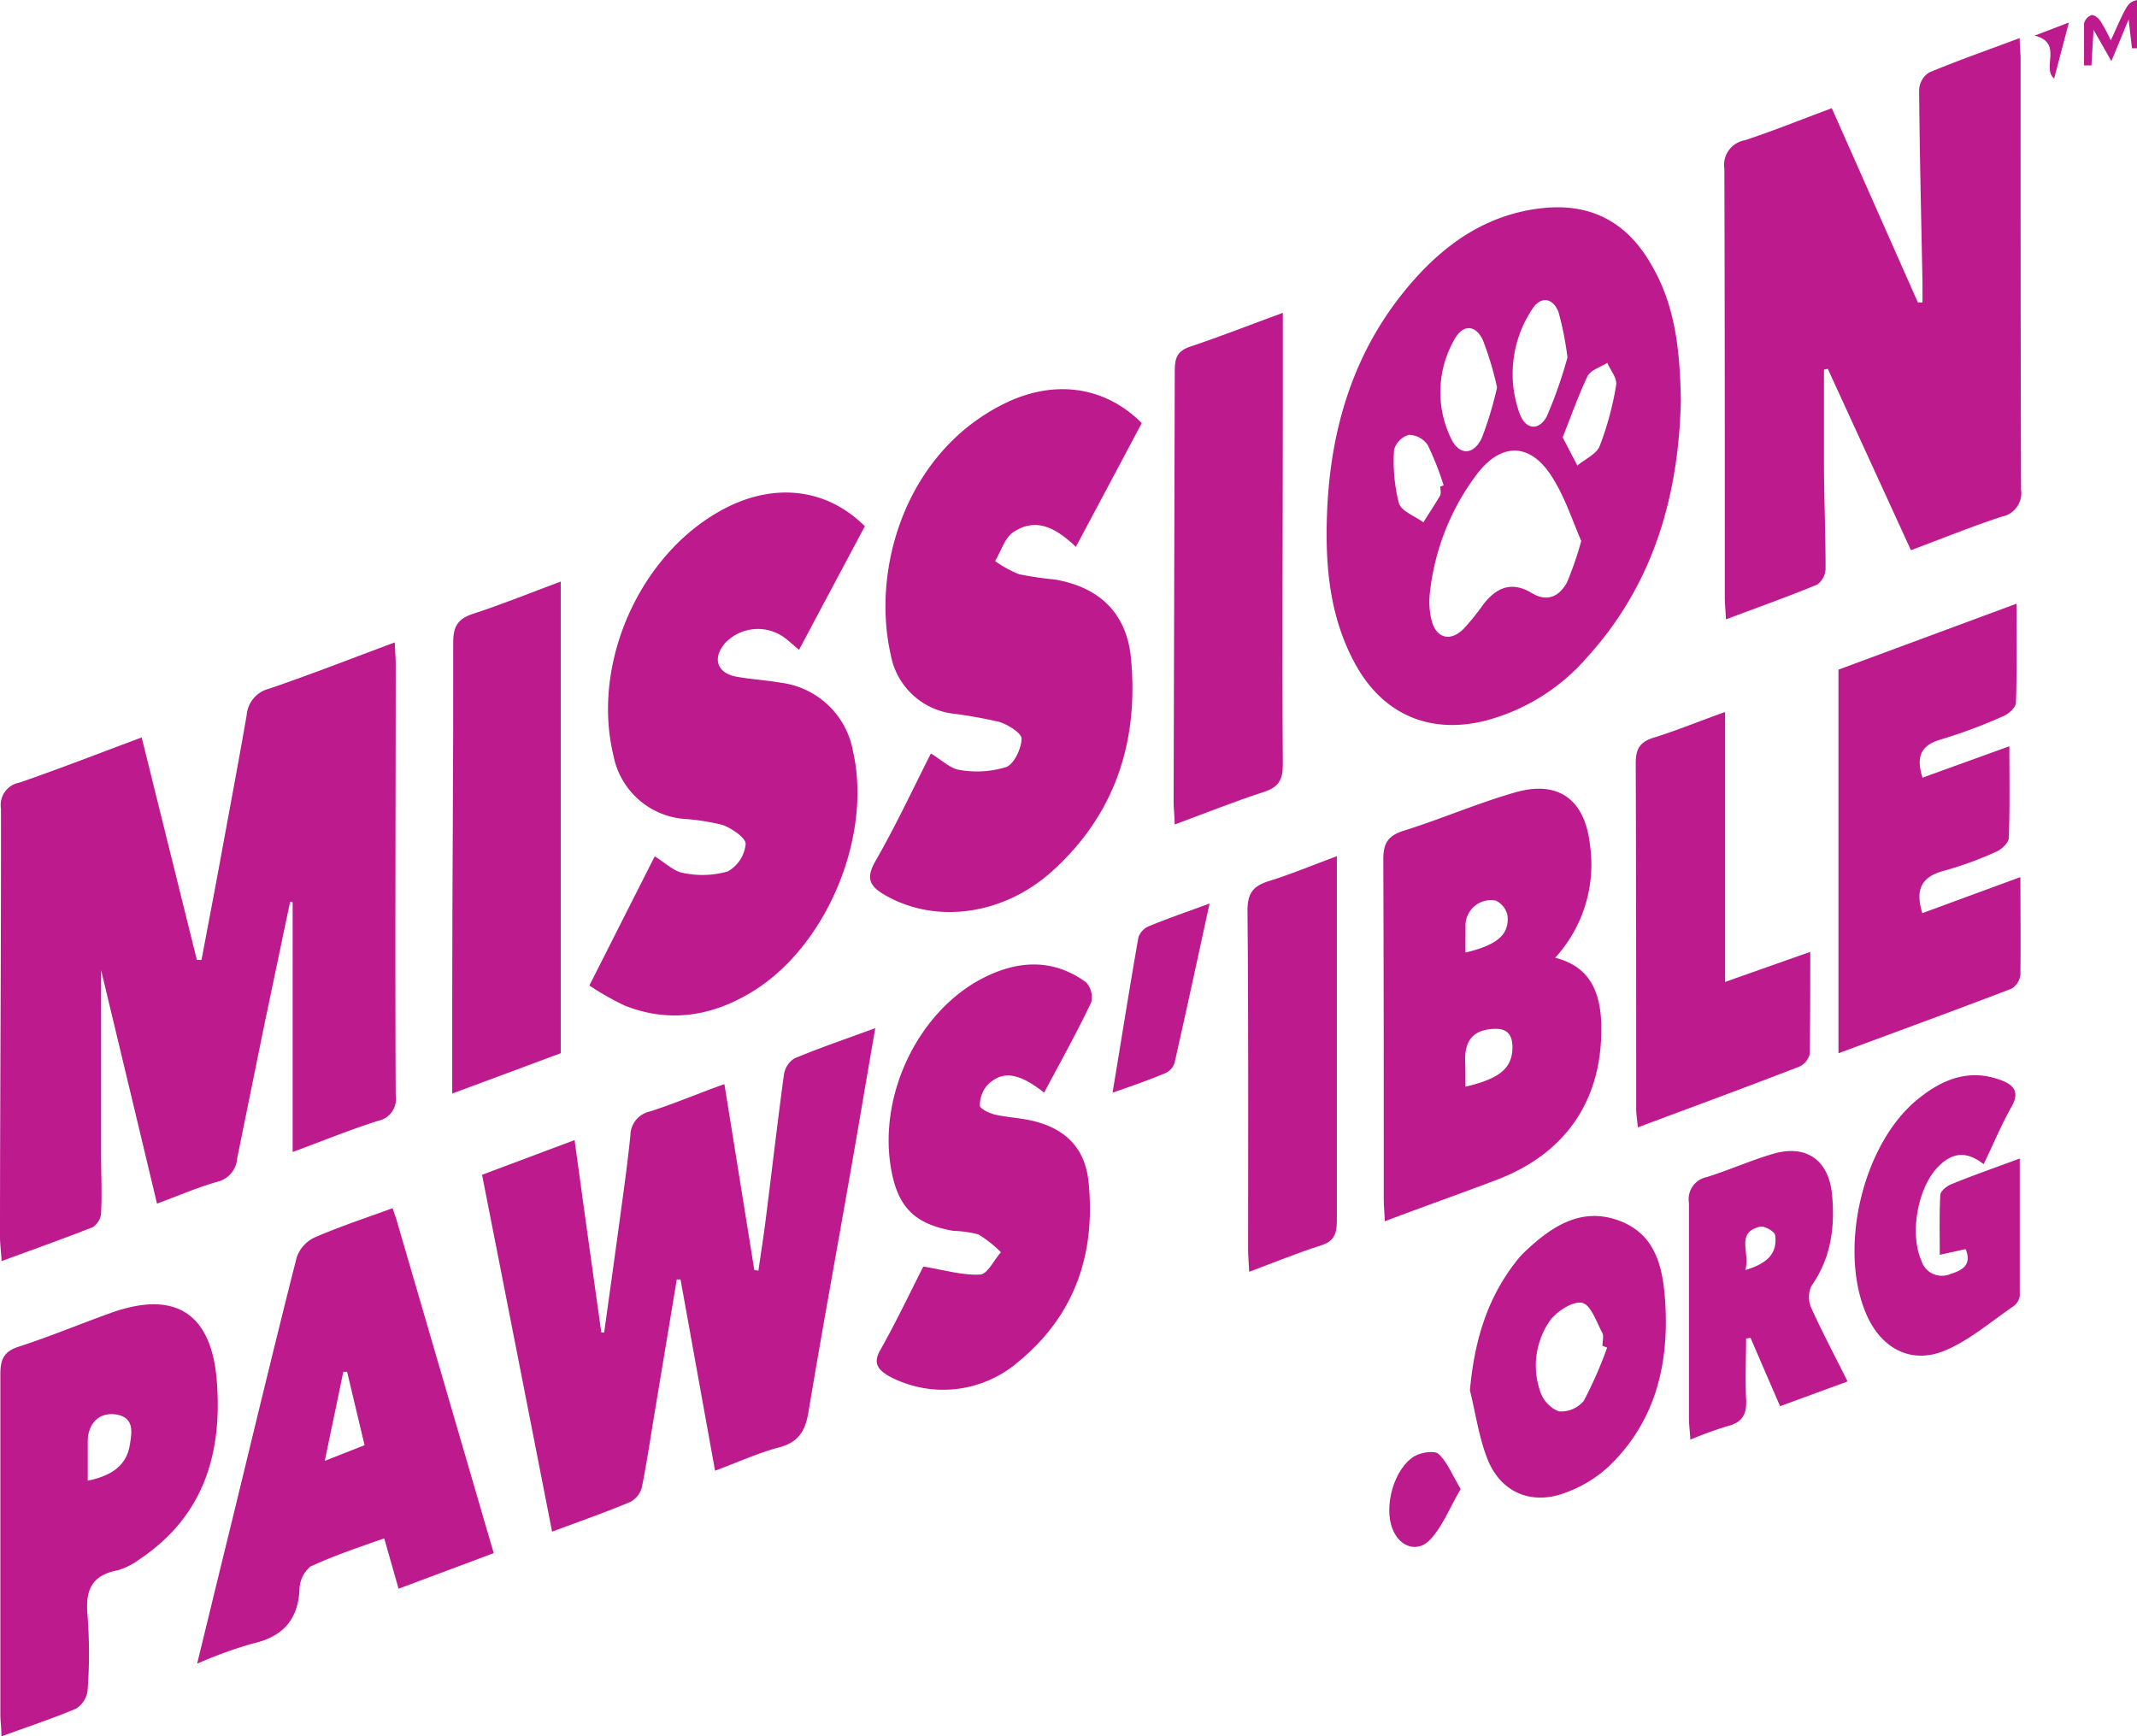
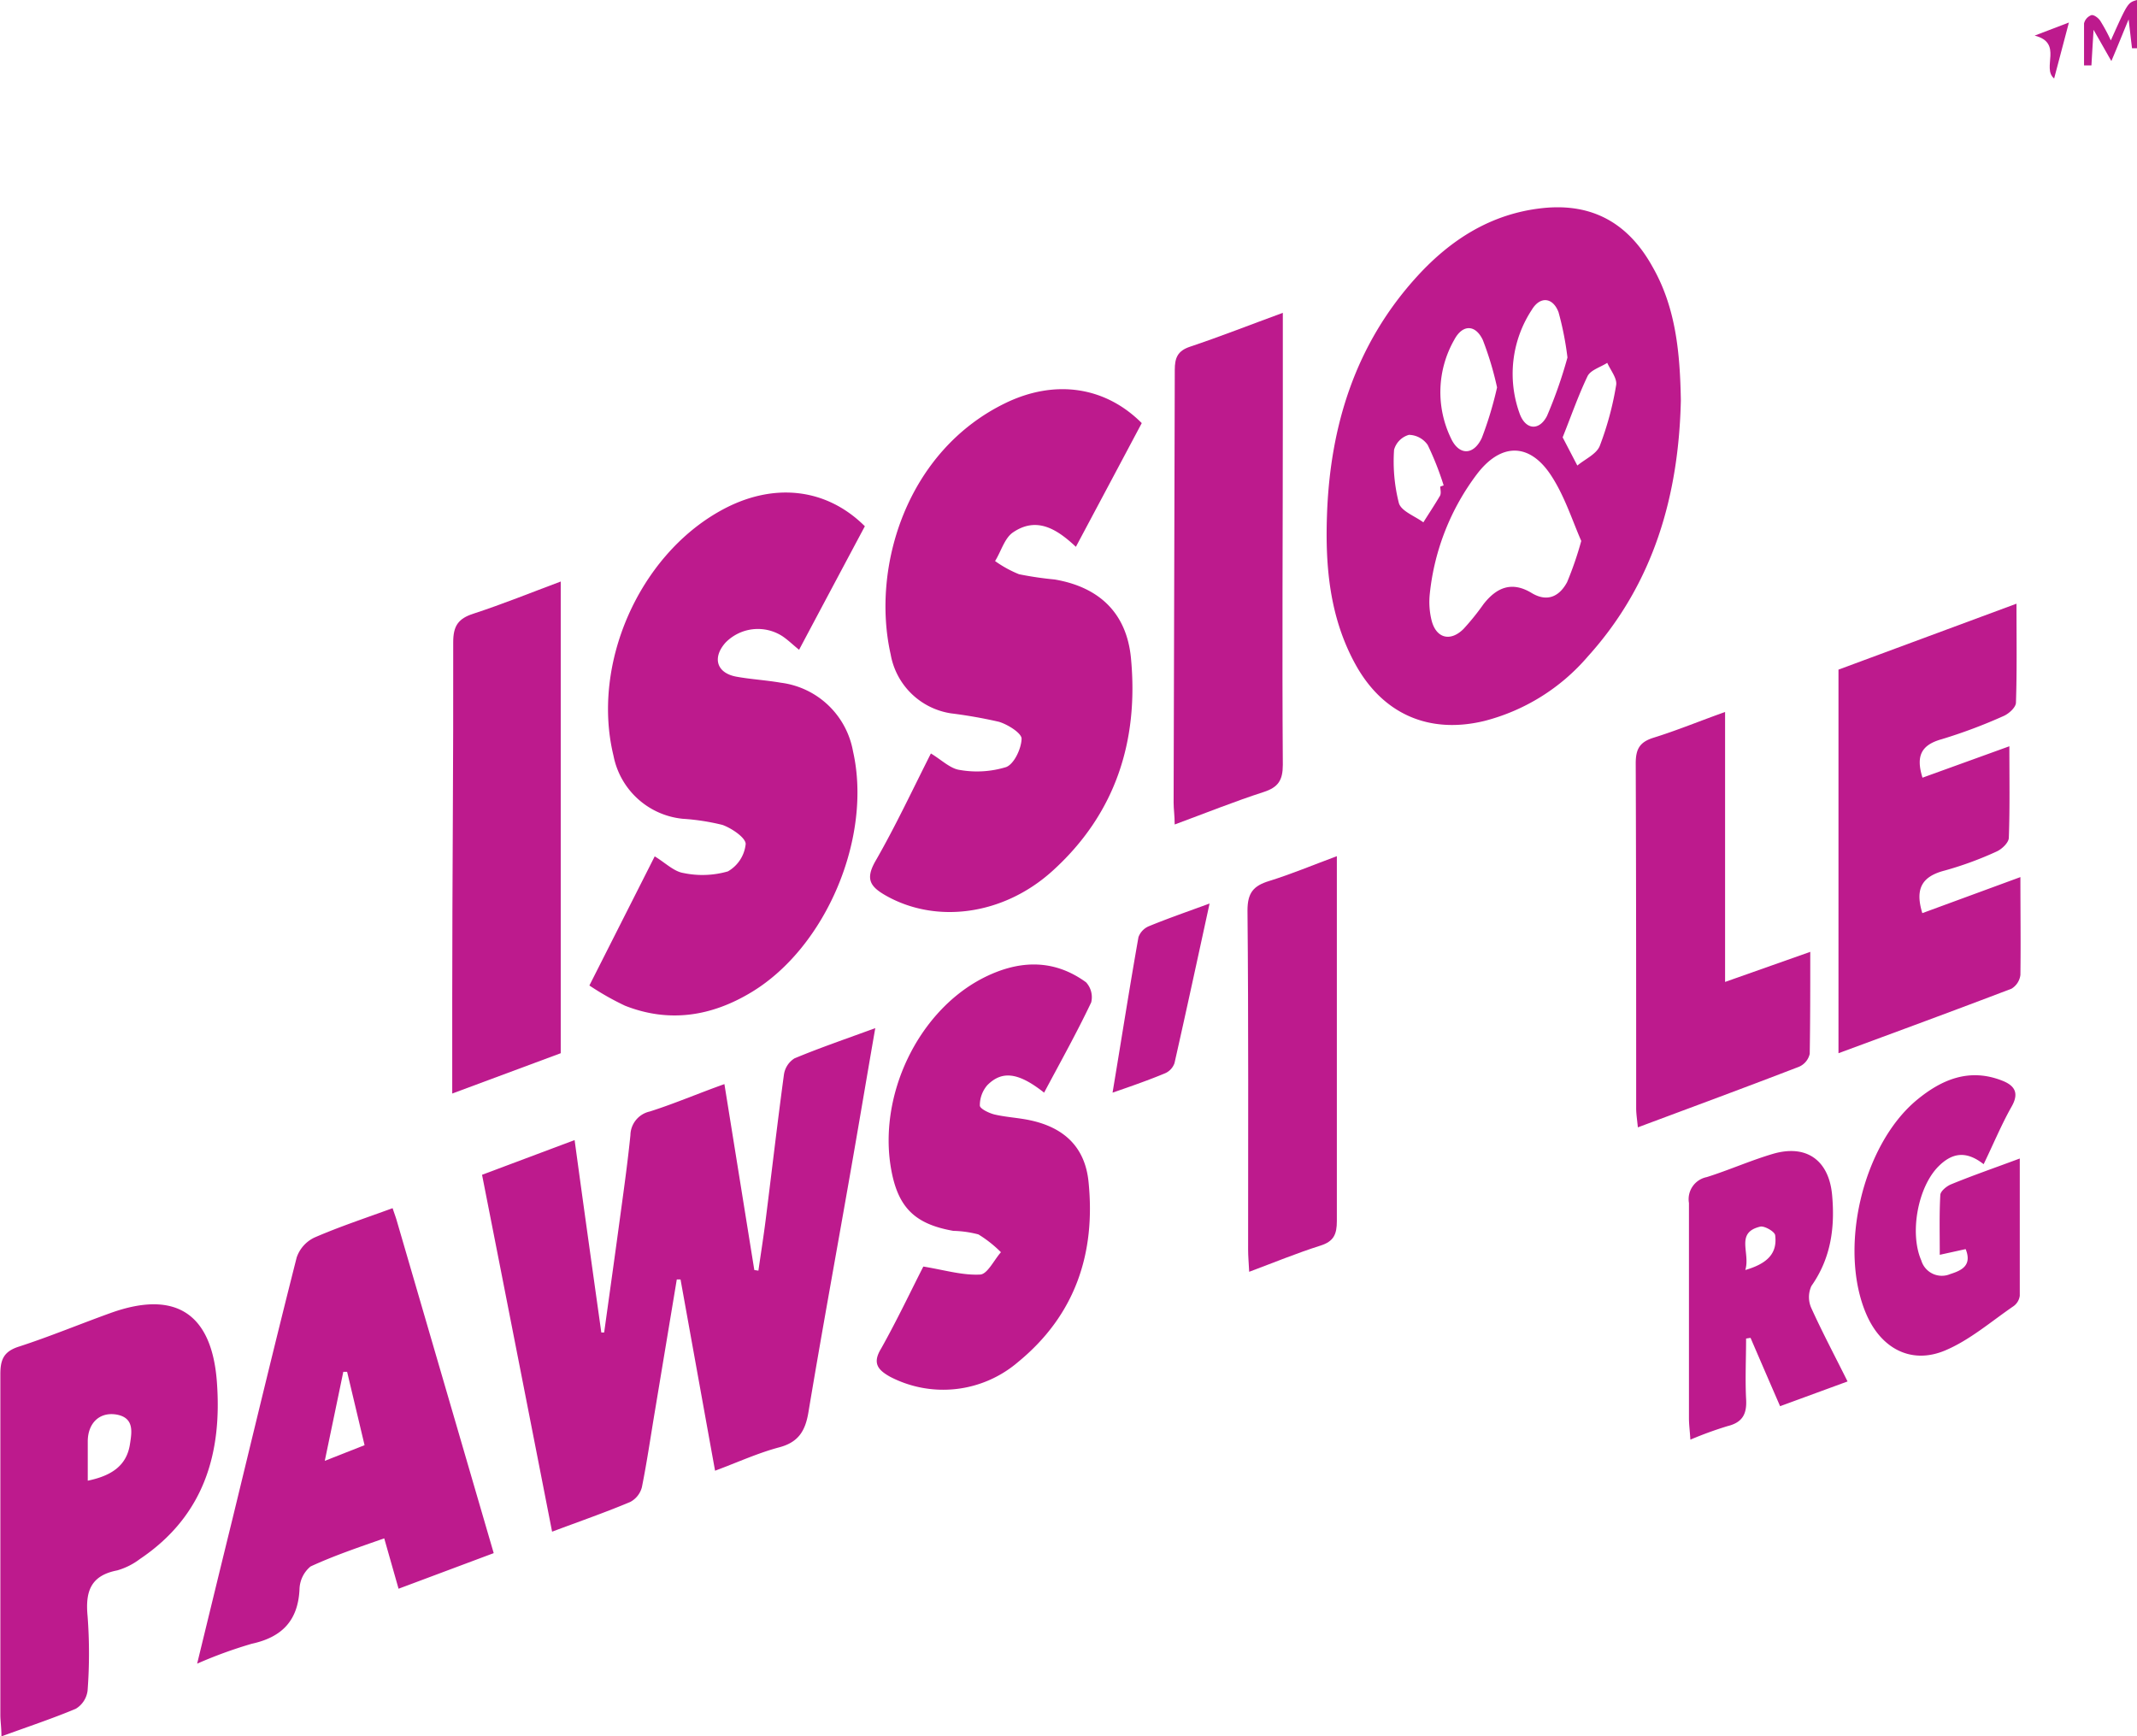
<svg xmlns="http://www.w3.org/2000/svg" viewBox="0 0 240.1 195.1">
  <defs>
    <style>.cls-1 { fill: #bd1a8d; }</style>
  </defs>
  <g id="Layer_2" data-name="Layer 2">
    <g id="Layer_1-2" data-name="Layer 1">
      <g>
-         <path class="cls-1" d="M15.92 82.86c2.11 8.52 4.16 16.77 6.2 25h.52c.69-3.66 1.39-7.32 2.07-11 1-5.49 2.05-11 3-16.48a3.34 3.34.0 012.53-3c4.66-1.59 9.25-3.39 14.11-5.2.05 1 .11 1.76.11 2.52.0 16.12-.08 32.25.0 48.37a2.51 2.51.0 01-2 2.87c-3.15 1-6.23 2.26-9.58 3.5V101.37l-.28-.06q-1.47 7-2.95 14.07c-1 4.92-2 9.83-3 14.76a2.92 2.92.0 01-2.25 2.65c-2.21.63-4.33 1.55-6.76 2.45-2.11-8.84-4.2-17.56-6.28-26.23V129.6c0 2.24.11 4.47.0 6.7a2.07 2.07.0 01-.95 1.59C7.08 139.2 3.78 140.37.18 141.7.12 140.62.0 139.78.0 139c0-16 .13-32.09.11-48.13A2.56 2.56.0 012.2 87.93C6.71 86.37 11.16 84.63 15.92 82.86z" />
-         <path class="cls-1" d="M205.81 12.16c3.3 7.43 6.48 14.63 9.67 21.82H216c0-.7.0-1.4.0-2.11-.14-7.25-.32-14.51-.38-21.77a2.48 2.48.0 011.11-1.95c3.29-1.37 6.67-2.55 10.19-3.87.0.94.1 1.64.1 2.34.0 16.13.0 32.25.05 48.37a2.69 2.69.0 01-2.16 3.06c-3.39 1.11-6.71 2.46-10.21 3.77l-9.34-20.38-.43.1c0 3.46.0 6.92.0 10.37.0 4 .19 8 .18 12a2.3 2.3.0 01-.93 1.77c-3.3 1.36-6.67 2.56-10.26 3.91-.05-1-.13-1.75-.13-2.5.0-16.05.0-32.09-.05-48.13a2.81 2.81.0 012.3-3.2C199.24 14.71 202.34 13.44 205.81 12.16z" />
        <path class="cls-1" d="M188.85 45c-.24 10.58-3 20.52-10.45 28.76A22.75 22.75.0 01166.8 81c-6.23 1.52-11.44-.76-14.52-6.37-2.87-5.22-3.39-10.91-3.19-16.71.34-10.11 3.22-19.31 10.16-26.9 3.75-4.1 8.28-7 14-7.63S183 25.15 185.68 30C188.28 34.55 188.76 39.63 188.85 45zM177.66 60.78c-1-2.28-1.87-5.05-3.39-7.36-2.43-3.71-5.64-3.67-8.32-.16a26.91 26.91.0 00-5.3 13.39 8.65 8.65.0 00.2 3.08c.52 2 2.11 2.4 3.58.94a27.71 27.71.0 002.25-2.79c1.46-1.87 3.17-2.6 5.39-1.26 1.76 1.07 3.13.41 4-1.21a38.39 38.39.0 001.59-4.63zM168.2 43.53a35.83 35.83.0 00-1.6-5.33c-.84-1.77-2.29-1.77-3.22.0a11.87 11.87.0 00-.38 11c.9 2 2.56 2 3.49.0A40.73 40.73.0 00168.2 43.53zm7.91-3.36a34.75 34.75.0 00-1-5.08c-.63-1.69-2.07-1.84-3-.29a13.1 13.1.0 00-1.38 11.65c.66 1.86 2.2 2 3.08.29A50.86 50.86.0 00176.11 40.17zm-14.29 14.5.38-.13A33.34 33.34.0 00160.41 50a2.63 2.63.0 00-2.11-1.14 2.42 2.42.0 00-1.67 1.67 19 19 0 00.54 6c.27.91 1.79 1.45 2.75 2.16.63-1 1.29-2 1.88-3C161.94 55.37 161.82 55 161.82 54.67zm13.75-5.53 1.65 3.17c.87-.73 2.15-1.28 2.52-2.21a34.79 34.79.0 001.84-6.83c.13-.75-.62-1.66-1-2.5-.76.49-1.86.8-2.21 1.49C177.33 44.43 176.53 46.74 175.57 49.14z" />
        <path class="cls-1" d="M80.34 165.25c-1.34-7.4-2.61-14.45-3.88-21.49h-.42l-2.43 14.62c-.49 2.91-.91 5.83-1.49 8.72a2.62 2.62.0 01-1.31 1.66c-2.78 1.17-5.63 2.16-8.78 3.34-2.63-13.43-5.23-26.69-7.87-40.1l10.4-3.9c1 7.37 2 14.49 3 21.62h.32c.63-4.54 1.27-9.08 1.88-13.62.39-2.85.78-5.69 1.07-8.55A2.77 2.77.0 0173 124.89c2.72-.86 5.36-2 8.39-3.08 1.15 7.13 2.25 14 3.36 20.89l.46.07c.27-1.89.57-3.77.81-5.66.69-5.46 1.32-10.92 2.06-16.38a2.59 2.59.0 011.18-1.81c2.85-1.19 5.79-2.19 9.08-3.4-1 5.75-1.9 11.15-2.85 16.54-1.55 8.87-3.18 17.73-4.66 26.62-.35 2.1-1.12 3.38-3.31 3.95C85.16 163.26 82.89 164.3 80.34 165.25z" />
        <path class="cls-1" d="M97.17 59.13c-2.48 4.65-4.91 9.21-7.39 13.88-.72-.58-1.27-1.13-1.91-1.55a5.08 5.08.0 00-6.36.75c-1.5 1.69-1 3.41 1.22 3.82 1.65.3 3.33.39 5 .68a9.44 9.44.0 018.11 7.71c2.18 9.61-3 22-11.42 27.07-4.47 2.7-9.23 3.47-14.2 1.51a31 31 0 01-4-2.27l7.34-14.51c1.2.73 2.15 1.7 3.22 1.87a10.35 10.35.0 005-.18 4 4 0 002-3.08c0-.7-1.55-1.76-2.6-2.14A25.11 25.11.0 0076.72 92a8.81 8.81.0 01-7.79-7.08c-2.5-10.23 2.81-22.4 12-27.52C86.72 54.16 92.77 54.75 97.17 59.13z" />
        <path class="cls-1" d="M128.28 47.54c-2.47 4.65-4.9 9.21-7.4 13.9-2.13-2-4.41-3.44-7.08-1.61-.94.65-1.32 2.12-2 3.21a12.92 12.92.0 002.69 1.48 38 38 0 004 .59c5 .85 8.1 3.76 8.58 8.86.88 9.34-1.77 17.54-8.88 23.94-5.5 4.94-13 5.9-18.62 2.74-1.77-1-2.38-1.84-1.22-3.88 2.25-3.91 4.16-8 6.24-12.11 1.21.73 2.17 1.7 3.23 1.85a11.17 11.17.0 005.22-.32c.9-.34 1.71-2.07 1.74-3.19.0-.63-1.55-1.6-2.55-1.9a53.93 53.93.0 00-5.4-.95 8.13 8.13.0 01-6.76-6.62c-2.21-9.81 1.8-22.93 13-28.29C118.56 42.62 124.17 43.42 128.28 47.54z" />
-         <path class="cls-1" d="M174.73 107.61c3.88 1 5 3.76 5.17 7.19.3 8.56-3.82 14.76-11.77 17.78-4.08 1.54-8.19 3-12.54 4.64-.05-1.05-.12-1.81-.12-2.58.0-12.7.0-25.4-.05-38.09.0-1.84.56-2.66 2.29-3.21C162 92 166.08 90.21 170.36 89c4.8-1.34 7.71.92 8.27 5.86A15.51 15.51.0 01174.73 107.61zM164.65 122.1c3.91-.91 5.26-2.11 5.28-4.42.0-1.36-.55-2.13-2-2.08-2.3.08-3.32 1.17-3.32 3.47C164.65 120 164.65 121 164.65 122.1zm0-15.07c3.56-.85 4.91-2 4.73-4.1a2.34 2.34.0 00-1.33-1.74 2.86 2.86.0 00-3.39 3C164.65 105.1 164.65 106 164.65 107z" />
        <path class="cls-1" d="M22.15 186.93c1.4-5.75 2.69-11.07 4-16.39 2.37-9.75 4.71-19.51 7.18-29.24a3.85 3.85.0 012-2.25c2.83-1.23 5.78-2.2 8.78-3.3.19.58.33.94.44 1.31l10.92 37.45-10.69 4-1.61-5.66c-2.85 1-5.64 1.94-8.28 3.16a3.44 3.44.0 00-1.24 2.58c-.17 3.53-2 5.37-5.35 6.1A49.88 49.88.0 0022.15 186.93zM39 154.14h-.43c-.66 3.2-1.33 6.4-2.08 10l4.47-1.76z" />
        <path class="cls-1" d="M227 98.55c0 3.93.05 7.44.0 11a2.11 2.11.0 01-1 1.54c-6.39 2.44-12.81 4.8-19.44 7.25V75.24l20-7.41c0 4 .06 7.54-.06 11.11.0.54-.81 1.27-1.41 1.52a58 58 0 01-6.94 2.6c-2.25.63-2.93 1.84-2.15 4.32l9.76-3.53c0 3.6.06 6.94-.06 10.27.0.55-.78 1.29-1.36 1.55a38.85 38.85.0 01-5.83 2.14c-2.53.65-3.39 2-2.53 4.79z" />
        <path class="cls-1" d="M.16 195.1c0-1-.12-1.72-.12-2.42.0-12.76.0-25.52.0-38.28.0-1.67.4-2.56 2.1-3.1 3.48-1.13 6.86-2.54 10.31-3.78 7.2-2.58 11.31.0 11.91 7.65.63 8.15-1.46 15.17-8.64 20a7.75 7.75.0 01-2.55 1.28c-3 .58-3.59 2.38-3.33 5.14a55.68 55.68.0 010 8.37A2.77 2.77.0 018.51 192C5.89 193.1 3.17 194 .16 195.1zm9.7-28.73c2.66-.55 4.37-1.68 4.74-4.1.21-1.36.52-3-1.57-3.34-1.89-.28-3.15 1-3.17 3z" />
        <path class="cls-1" d="M117.31 122.77c-2.86-2.26-4.71-2.52-6.38-.84a3.44 3.44.0 00-.84 2.29c0 .35 1 .84 1.63 1 1.32.31 2.69.37 4 .65 3.87.82 6.19 3.05 6.58 6.91.82 8.05-1.5 15-7.92 20.26A12.92 12.92.0 011e2 154.69c-1.39-.78-2-1.54-1-3.17 1.79-3.19 3.35-6.49 4.74-9.21 2.34.38 4.37 1 6.35.9.83.0 1.58-1.62 2.37-2.51a13.65 13.65.0 00-2.53-2 12.07 12.07.0 00-2.82-.4c-4.37-.77-6.24-2.66-7-7-1.43-8.25 3-17.54 10.19-21.33 4-2.09 8-2.31 11.72.4a2.47 2.47.0 01.58 2.26C121 116 119.17 119.28 117.31 122.77z" />
        <path class="cls-1" d="M144.13 35.15V46.66c0 13.09-.09 26.18.0 39.27.0 1.73-.51 2.53-2.15 3.06-3.25 1.05-6.43 2.33-10 3.65.0-1-.12-1.7-.12-2.45q.07-24.3.13-48.61c0-1.37.31-2.16 1.73-2.63C137.07 37.83 140.39 36.52 144.13 35.15z" />
        <path class="cls-1" d="M63 65.34v53l-12.19 4.53c0-3.74.0-7.14.0-10.53.0-13.4.14-26.79.11-40.18.0-1.83.56-2.66 2.28-3.21C56.47 67.88 59.63 66.6 63 65.34z" />
        <path class="cls-1" d="M193.82 80v30.33l9.57-3.38c0 4 0 7.74-.06 11.46a2.08 2.08.0 01-1.18 1.44c-5.93 2.29-11.9 4.49-18.13 6.82-.08-.85-.19-1.5-.19-2.15.0-12.92.0-25.83-.05-38.75.0-1.64.47-2.4 2-2.88C188.45 82.06 191 81 193.82 80z" />
-         <path class="cls-1" d="M165.15 156.22c.49-5.46 1.9-10.34 5.26-14.57a8.37 8.37.0 01.79-.89c3-2.87 6.37-5.2 10.68-3.62s5 5.55 5.23 9.44c.39 7-1.24 13.35-6.48 18.3a14.4 14.4.0 01-4.86 2.88c-3.64 1.34-7 0-8.54-3.56C166.18 161.69 165.82 158.89 165.15 156.22zm15.42-4.8-.53-.21c0-.48.16-1.05.0-1.42-.67-1.24-1.28-3.16-2.27-3.4s-2.79.9-3.58 1.93a8.84 8.84.0 00-1.15 8 3.62 3.62.0 002.09 2.26 3.31 3.31.0 002.82-1.19A46.84 46.84.0 00180.57 151.42z" />
        <path class="cls-1" d="M150.2 96.2v4.11c0 12.3.0 24.6.0 36.89.0 1.49-.35 2.29-1.85 2.76-2.65.84-5.22 1.9-8 2.94-.05-1-.12-1.75-.12-2.51.0-12.69.05-25.39-.07-38.08.0-2 .67-2.78 2.43-3.32C145.07 98.22 147.48 97.21 150.2 96.2z" />
        <path class="cls-1" d="M222.87 130.81c-2-1.57-3.57-1.26-5.08.25-2.34 2.36-3.25 7.53-1.93 10.55a2.41 2.41.0 003.27 1.54c1.23-.39 2.47-.94 1.72-2.8l-2.91.64c0-2.34-.06-4.52.06-6.7.0-.43.69-1 1.19-1.21 2.43-1 4.9-1.85 7.74-2.91.0 5.32.0 10.36.0 15.41a1.71 1.71.0 01-.7 1.18c-2.54 1.74-4.95 3.84-7.74 5-3.78 1.56-7.1-.25-8.76-4-3.23-7.32-.51-19.1 5.66-24.19 2.78-2.29 5.86-3.58 9.51-2.17 1.44.55 2 1.38 1.11 2.94C224.88 126.34 224 128.47 222.87 130.81z" />
        <path class="cls-1" d="M207.58 155.22 2e2 158c-1.16-2.67-2.24-5.17-3.32-7.68l-.5.08c0 2.26-.11 4.52.0 6.76.11 1.68-.37 2.66-2.09 3.08a41.9 41.9.0 00-4.17 1.52c-.06-1-.16-1.7-.16-2.44.0-8.05.0-16.1.0-24.15a2.53 2.53.0 012-2.91c2.51-.79 4.92-1.87 7.43-2.61 3.74-1.1 6.28.69 6.65 4.58.34 3.65-.11 7.12-2.32 10.26a3 3 0 000 2.51C204.74 149.69 206.12 152.29 207.58 155.22zM196.09 142.7c2.4-.7 3.62-1.81 3.36-3.88.0-.41-1.18-1.09-1.66-1C194.92 138.49 196.69 140.76 196.09 142.7z" />
        <path class="cls-1" d="M125 122.77c1-6 1.9-11.76 2.91-17.47a2.11 2.11.0 011.22-1.25c2.12-.87 4.29-1.62 6.77-2.53-1.34 6.16-2.6 12-3.94 17.93a1.93 1.93.0 01-1.05 1.14C129.11 121.34 127.24 122 125 122.77z" />
-         <path class="cls-1" d="M164.11 167.31c-1.18 2-2 4.15-3.4 5.66s-3.45.92-4.26-1.19c-1-2.52.17-6.73 2.42-8.13.74-.46 2.29-.71 2.76-.28C162.62 164.29 163.16 165.71 164.11 167.31z" />
        <path class="cls-1" d="M237.16 4.54C239.06.3 239.06.3 240.1.0V5.42h-.56c-.11-.92-.22-1.84-.38-3.24-.7 1.67-1.22 3-1.94 4.68-.73-1.27-1.23-2.17-2-3.51-.1 1.63-.17 2.79-.24 4h-.83c0-1.58.0-3.15.0-4.72a1.32 1.32.0 01.83-.93c.29-.06.8.33 1 .65A19.76 19.76.0 01237.16 4.54z" />
        <path class="cls-1" d="M230.79 8.82c-1.44-1.19 1.05-4-2.19-4.82l3.85-1.47C231.87 4.7 231.34 6.75 230.79 8.82z" />
      </g>
    </g>
  </g>
</svg>